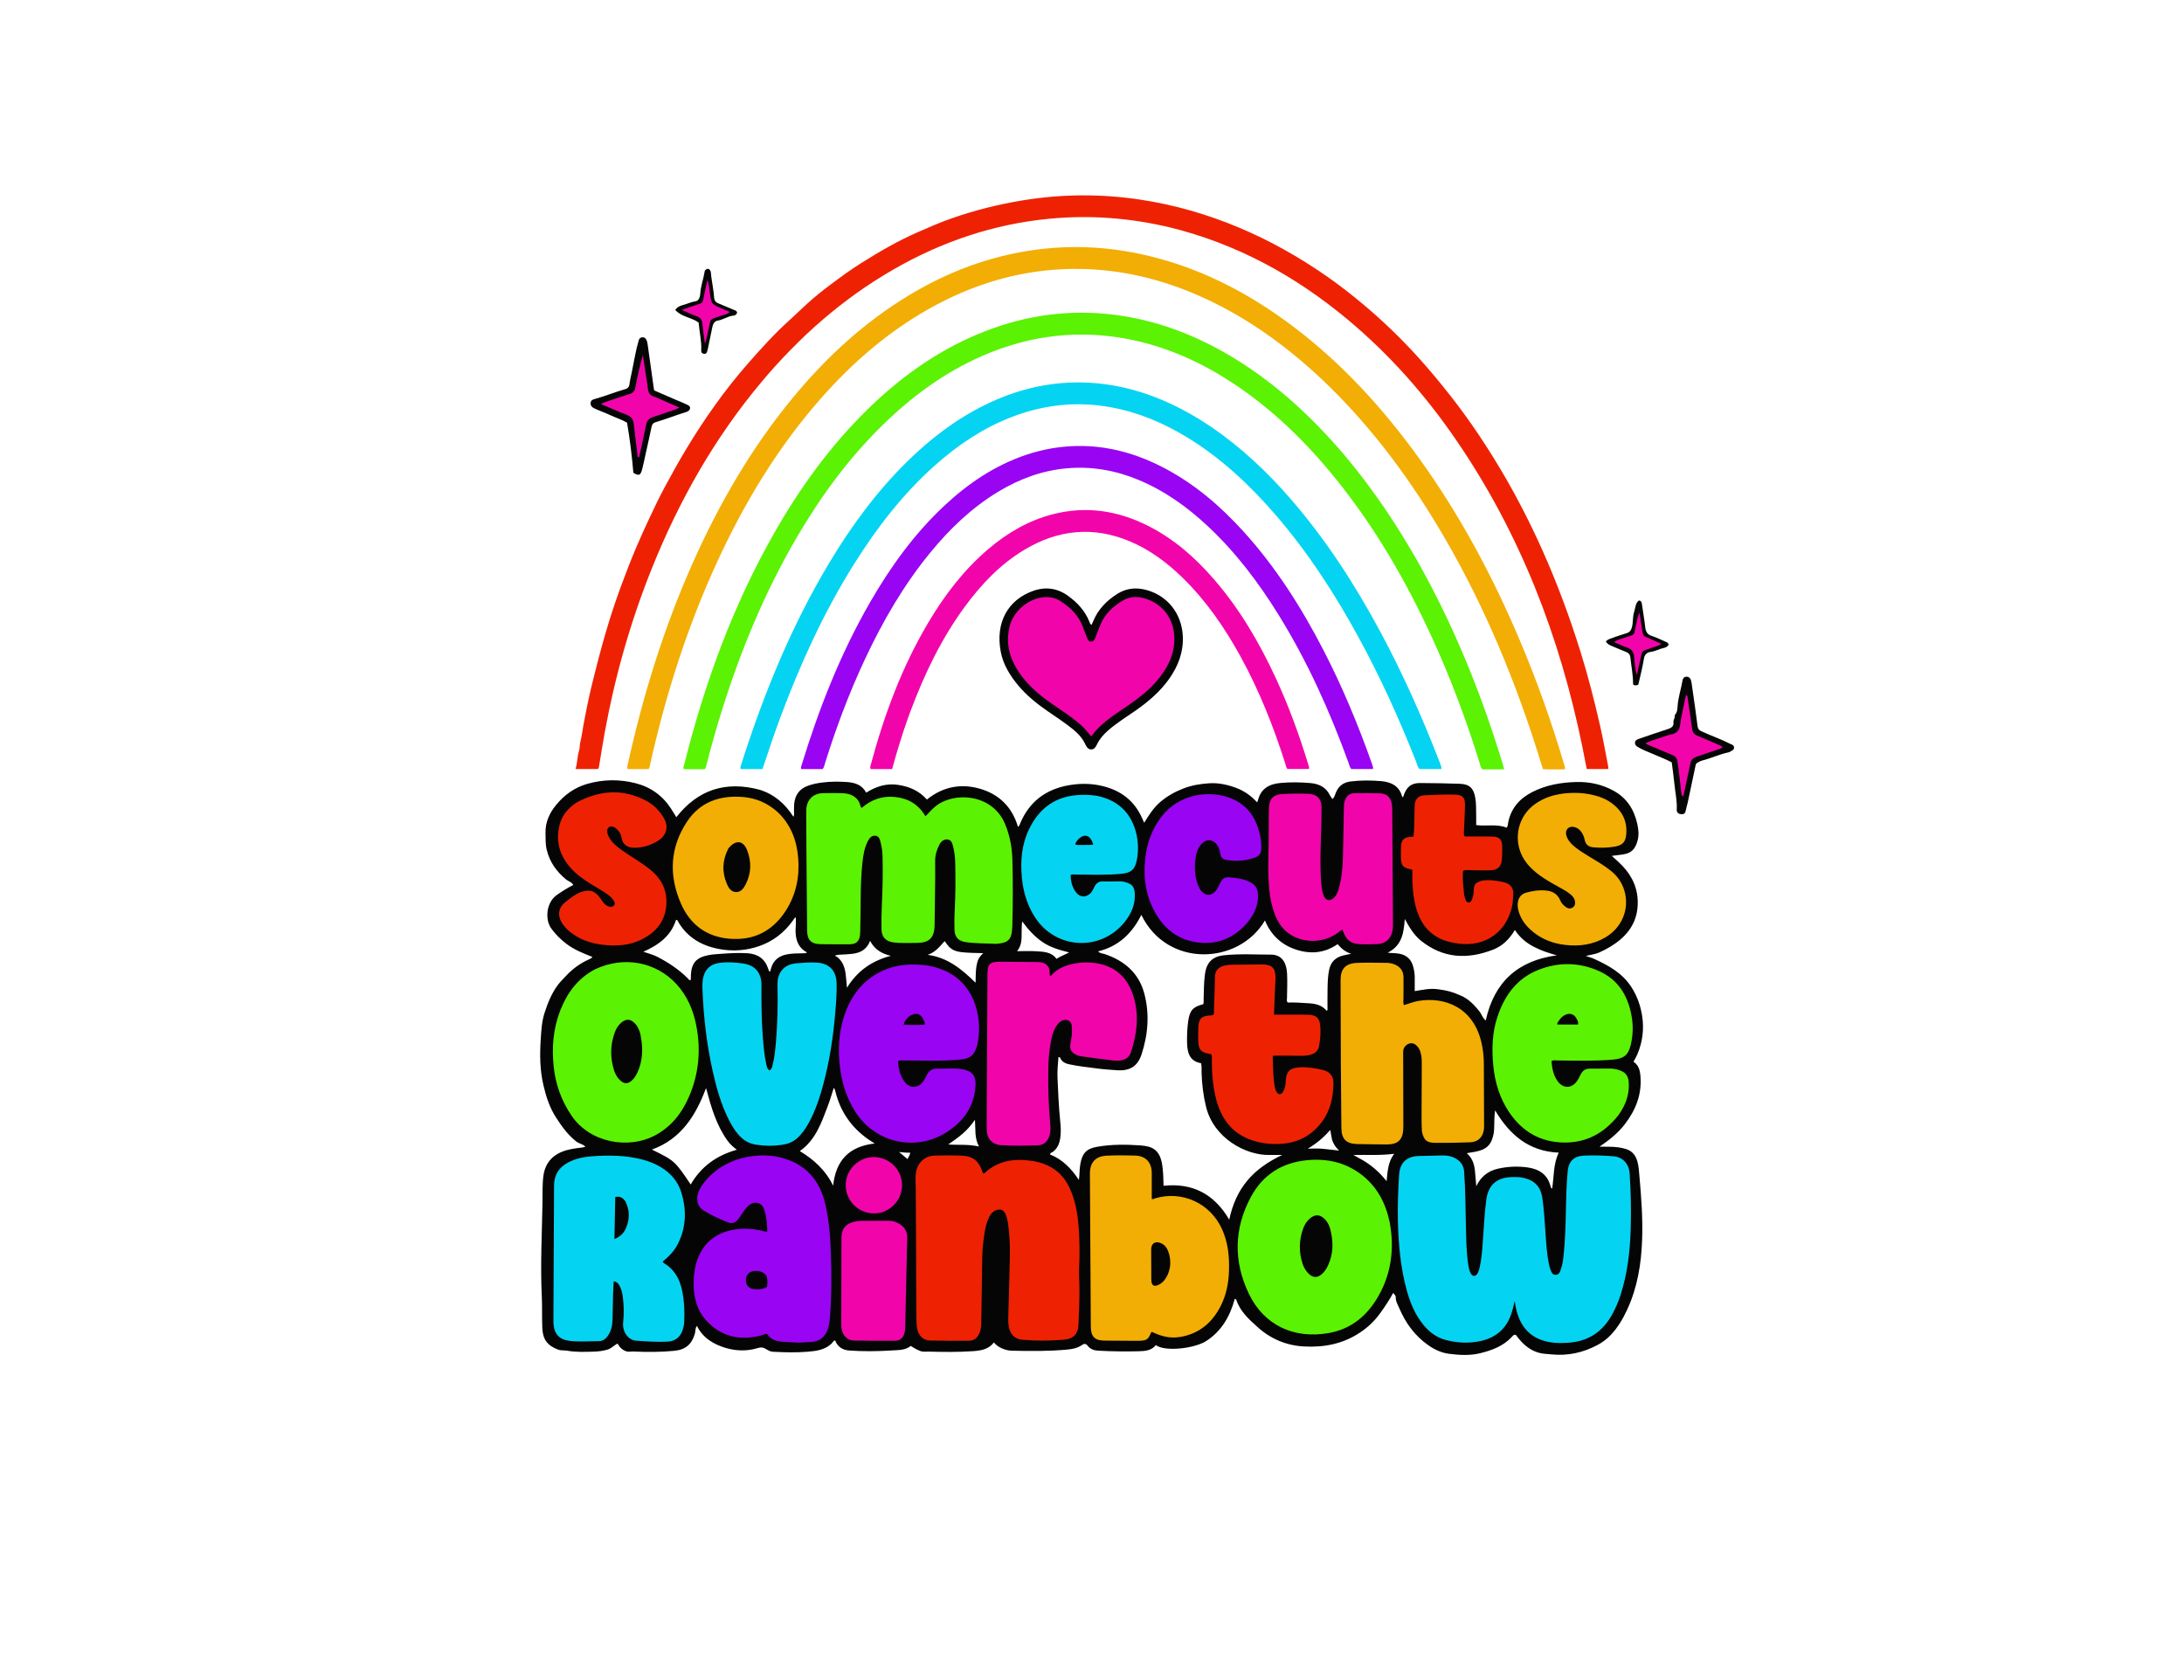
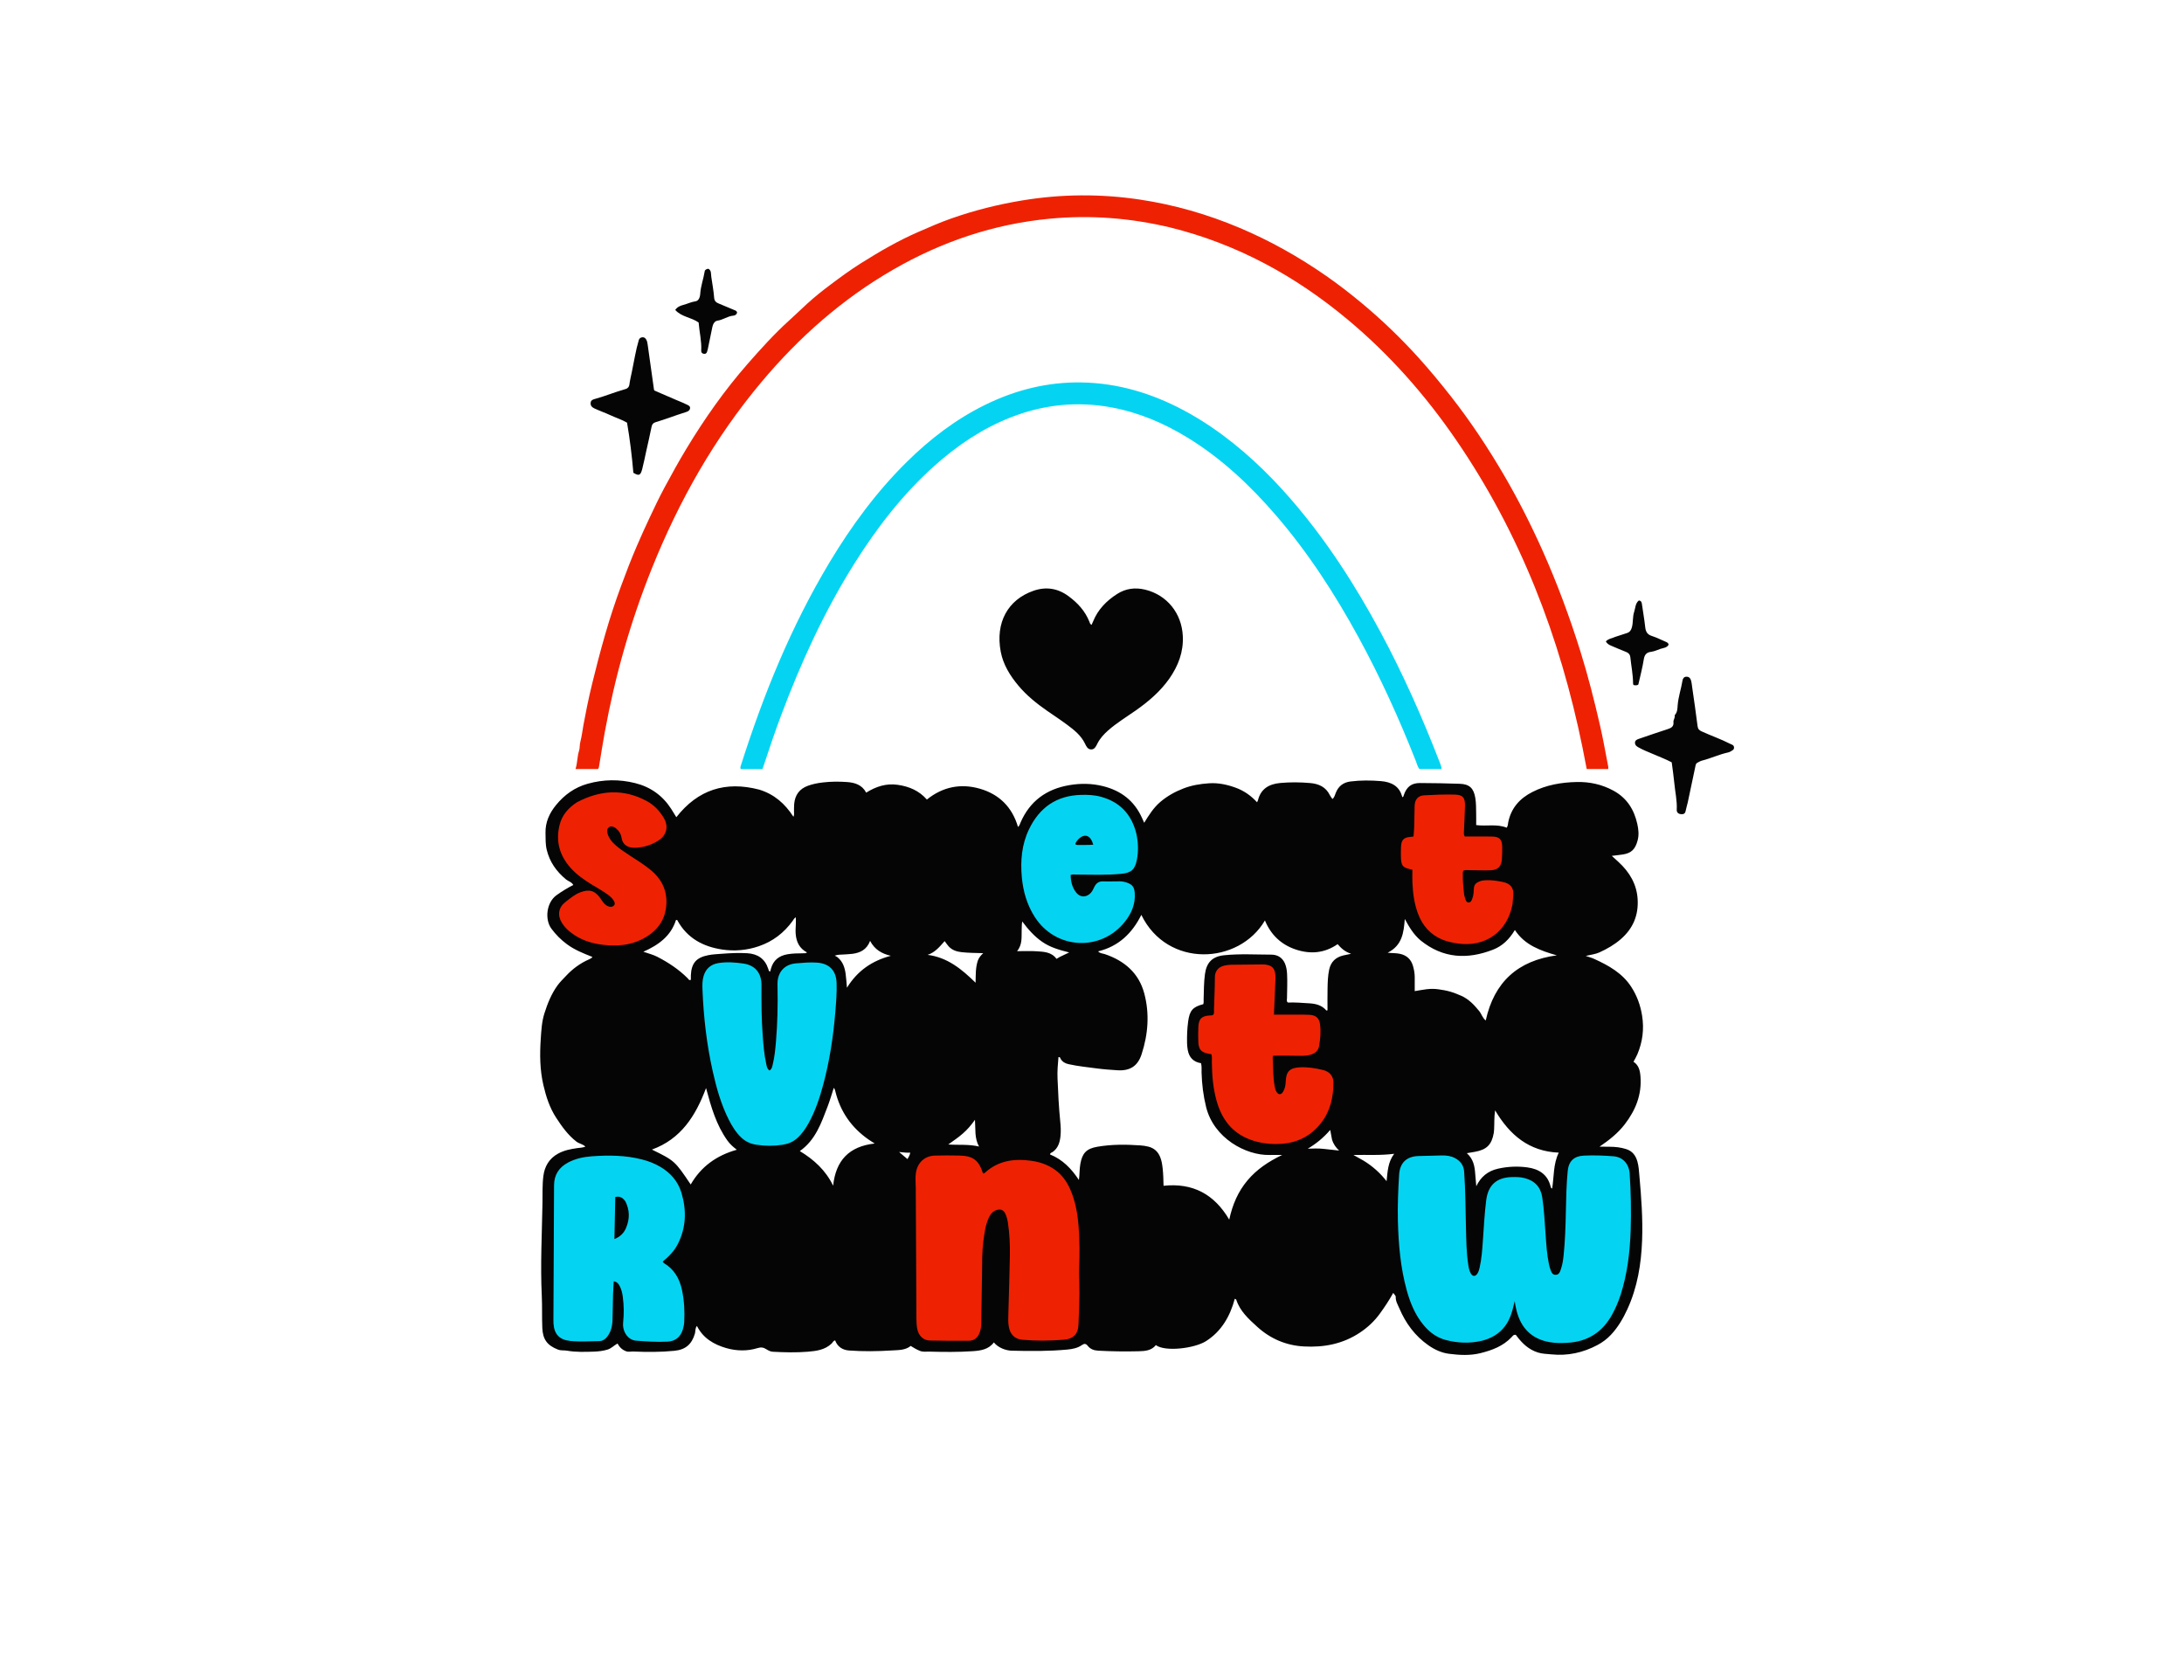
<svg xmlns="http://www.w3.org/2000/svg" xml:space="preserve" style="enable-background:new 0 0 936 720;" viewBox="0 0 936 720" height="720px" width="936px" y="0px" x="0px" id="Layer_1" version="1.1">
  <style type="text/css">
	.st0{fill:#050505;}
	.st1{fill:#EE2203;}
	.st2{fill:#F2AE04;}
	.st3{fill:#5BF204;}
	.st4{fill:#04D4F2;}
	.st5{fill:#9904F2;}
	.st6{fill:#F204AB;}
</style>
  <g>
    <path d="M703.76,435.27c-0.71-4.47-2.2-8.54-4.62-12.3c-3.83-5.94-9.72-9.2-15.91-12.03c-1.08-0.49-2.24-0.8-3.62-1.28   c2.16-0.53,4.12-0.72,5.82-1.49c3.3-1.5,6.42-3.28,9.22-5.71c5.26-4.57,7.6-10.25,7.2-17.08c-0.38-6.43-3.45-11.57-8.09-15.87   c-0.94-0.87-1.89-1.73-2.99-2.73c1.79-0.22,3.29-0.37,4.78-0.6c3.65-0.57,5.28-2.27,6.28-5.98c0.66-2.42,0.39-4.75-0.12-7.07   c-1.38-6.24-4.51-11.2-10.32-14.34c-4.91-2.65-10.1-3.77-15.62-3.66c-6.63,0.14-13.06,1.24-19.02,4.27   c-5.41,2.74-9.14,6.89-10.37,13.02c-0.15,0.74-0.1,1.58-0.67,2.29c-4.19-1.72-8.65-0.52-13.06-1.12c0-1.82,0.03-3.49-0.01-5.16   c-0.04-2.16,0-4.31-0.36-6.46c-0.69-4.17-2.48-5.93-6.66-6.08c-5.67-0.2-11.35-0.3-17.03-0.32c-3.67-0.02-5.71,1.6-6.94,5.11   c-0.11,0.32-0.06,0.76-0.67,0.96c-1.16-4.84-4.77-6.54-9.24-6.9c-4.31-0.35-8.62-0.38-12.93,0.16c-3.07,0.38-5.15,1.95-6.31,4.82   c-0.37,0.91-0.56,1.96-1.45,2.7c-0.43-0.62-0.86-1.11-1.13-1.68c-1.7-3.5-4.76-4.84-8.36-5.16c-4.31-0.38-8.63-0.43-12.94-0.02   c-4.7,0.44-8.25,2.44-9.48,7.37c-0.05,0.22-0.18,0.41-0.4,0.89c-2.64-2.9-5.7-5.01-9.3-6.3c-3.65-1.31-7.38-2.1-11.28-1.84   c-3.76,0.25-7.46,0.85-11,2.23c-3.6,1.4-6.94,3.25-9.89,5.77c-2.86,2.44-4.85,5.57-6.9,8.93c-0.43-0.95-0.69-1.53-0.95-2.11   c-3.28-7.31-8.97-11.66-16.64-13.58c-4.8-1.2-9.65-1.28-14.52-0.44c-9.79,1.67-16.89,6.82-20.89,16.03   c-0.26,0.59-0.38,1.27-1.08,1.89c-2.5-8.56-8.11-14.01-16.29-16.38c-8.21-2.38-15.98-0.86-22.76,4.63   c-3.39-3.85-7.65-5.61-12.47-6.31c-4.94-0.72-9.31,0.7-13.55,3.35c-1.77-3.37-4.86-4.31-8.26-4.55c-3.43-0.24-6.87-0.23-10.3,0.18   c-2.15,0.25-4.25,0.65-6.3,1.38c-3.74,1.33-5.66,4-6,7.87c-0.1,1.11-0.05,2.24-0.07,3.36c-0.01,0.59,0.17,1.21-0.24,2.11   c-3.64-5.65-8.24-9.67-14.65-11.64c-14.49-3.79-26.31,0.02-35.54,11.82c-0.82-1.33-1.51-2.48-2.23-3.61   c-3.69-5.7-8.85-9.37-15.42-11.01c-6.78-1.69-13.53-1.62-20.32,0.27c-5.59,1.56-10,4.75-13.59,9.14   c-2.81,3.43-4.62,7.35-4.51,11.94c0.06,2.41-0.06,4.8,0.52,7.22c1.27,5.26,4.17,9.31,8.27,12.71c0.97,0.81,2.43,1.07,3.11,2.38   c-2.59,1.32-4.89,2.75-7.13,4.34c-4.45,3.17-5.13,10.46-2.26,14.36c1.89,2.56,4.11,4.8,6.71,6.71c3.31,2.44,7.06,3.92,10.88,5.43   c-0.22,0.26-0.3,0.41-0.43,0.49c-0.32,0.2-0.66,0.39-1.01,0.54c-3.78,1.66-7.06,4.07-9.84,7.06c-1.23,1.32-2.55,2.57-3.63,4.05   c-2.67,3.66-4.31,7.79-5.66,12.04c-1.13,3.55-1.32,7.27-1.57,10.98c-0.44,6.64-0.39,13.21,1.13,19.75   c1.15,4.93,2.66,9.67,5.46,13.97c2.47,3.8,5.06,7.44,8.71,10.27c1.16,0.9,2.72,1.01,3.83,2.14c-1.21,0.49-2.34,0.47-3.44,0.63   c-2.88,0.41-5.68,0.94-8.3,2.39c-3.82,2.1-5.74,5.5-6.26,9.52c-0.5,3.86-0.32,7.81-0.39,11.72c-0.23,13.19-0.93,26.38-0.3,39.58   c0.22,4.63,0.03,9.27,0.23,13.91c0.22,4.92,2.16,7.46,6.69,9.22c1.37,0.53,2.61,0.25,3.9,0.48c3.8,0.67,7.65,0.53,11.49,0.41   c1.99-0.07,3.96-0.3,5.89-0.88c1.62-0.49,2.74-1.79,4.27-2.59c0.86,1.59,1.96,2.66,3.63,3.3c1.08,0.41,2.04,0.08,3.03,0.12   c5.91,0.24,11.83,0.29,17.74-0.31c4.74-0.48,7.43-2.78,8.76-7.38c0.29-1.01,0.03-2.19,0.86-3.28c2.68,5.34,7.34,7.98,12.53,9.49   c4.39,1.27,9.05,1.39,13.51,0c1.49-0.47,2.53-0.25,3.71,0.5c0.84,0.53,1.75,1.02,2.75,1.08c5.03,0.27,10.07,0.4,15.1-0.02   c3.64-0.3,7.26-0.78,10.11-3.48c0.49-0.46,0.72-1.24,1.53-1.36c1.01,2.77,3.25,4.12,5.9,4.32c6.14,0.45,12.3,0.37,18.45-0.02   c2.77-0.18,5.68-0.03,8.04-1.93c1.32,0.83,2.54,1.56,3.95,2.12c1.4,0.55,2.64,0.28,3.91,0.31c6.23,0.17,12.47,0.24,18.71-0.18   c3.43-0.23,6.79-0.72,9.06-3.76c1.86,2.31,5.14,3.47,7.54,3.54c8,0.21,15.99,0.27,23.97-0.48c2.2-0.21,4.39-0.63,6.26-1.95   c0.96-0.68,1.7-0.63,2.44,0.32c1.13,1.46,2.68,2.01,4.49,2.11c5.75,0.31,11.51,0.39,17.27,0.25c2.8-0.07,5.55-0.25,7.46-2.64   c3.94,2.96,16.56,1.43,21.49-1.7c6.59-4.17,10.33-10.66,12.33-18.16c0.35,0.19,0.57,0.24,0.61,0.34c1.6,4.98,5.37,8.38,9.02,11.68   c5.61,5.09,12.29,8,20.01,8.42c8.6,0.47,16.64-1.07,23.91-5.88c3.35-2.21,6.23-4.89,8.6-8.15c2.04-2.8,3.96-5.67,5.75-8.91   c0.46,0.68,1.1,1.19,1.08,1.66c-0.1,1.88,0.9,3.42,1.56,4.98c2.72,6.39,6.71,11.82,12.52,15.86c2.68,1.87,5.66,3.19,8.72,3.58   c4.46,0.57,9.02,0.85,13.55-0.28c4.99-1.25,9.65-3,13.28-6.82c0.48-0.51,0.86-1.21,1.84-1c0.08,0.11,0.22,0.28,0.36,0.46   c2.39,3.22,5.22,5.89,9.17,7.11c1.87,0.58,3.82,0.58,5.74,0.78c6.97,0.71,13.51-0.71,19.67-3.98c2.19-1.16,4.19-2.65,5.86-4.45   c2.99-3.2,5.19-6.96,7.01-10.93c4.3-9.38,5.93-19.33,6.31-29.55c0.34-9.21-0.34-18.38-1.16-27.55c-0.18-2.05-0.28-4.13-0.85-6.15   c-0.74-2.6-2.11-4.5-4.85-5.37c-2.32-0.74-4.65-0.98-7.04-0.99c-1.45-0.01-2.89-0.04-4.34-0.05c4.13-2.8,7.84-5.73,10.8-9.57   c4.65-6.05,7.35-12.69,6.74-20.49c-0.2-2.57-0.74-4.85-2.99-6.32c0.61-1.17,1.23-2.18,1.68-3.26   C703.97,446.46,704.67,441.02,703.76,435.27z M296.02,507.62c-6.77-10.08-6.94-10.23-16.63-14.96c12.44-4.52,18.73-14.4,23.2-26.37   c2.19,8.14,4.36,15.8,9.19,22.54c1.09,1.5,2.33,2.61,3.99,3.9C307.05,495.18,300.44,499.96,296.02,507.62z M337.52,408.95   c-3.66,0.62-6.12,2.56-7.12,6.21c-0.06,0.23-0.11,0.47-0.18,0.7c-0.06,0.19-0.14,0.38-0.22,0.57c-0.57-0.26-0.61-0.77-0.75-1.22   c-1.41-4.33-4.51-6.42-8.95-6.7c-3.6-0.22-7.19-0.05-10.78,0.22c-1.99,0.15-3.98,0.23-5.96,0.61c-5.14,1-7.25,3.39-7.48,8.67   c-0.03,0.64,0,1.28,0,1.89c-0.81,0.39-1.03-0.33-1.37-0.67c-3.83-3.82-8.27-6.76-13.06-9.22c-1.78-0.91-3.72-1.37-5.93-2.14   c6.59-2.9,11.83-6.8,13.95-13.51c0.56-0.32,0.62,0,0.71,0.18c4.17,7.57,11.02,11.17,19.18,12.39c5.23,0.78,10.51,0.34,15.62-1.41   c6.04-2.06,10.81-5.73,14.53-10.87c0.36-0.5,0.6-1.12,1.37-1.53c0,1.07,0.04,2.06-0.01,3.04c-0.07,1.36-0.16,2.71-0.06,4.07   c0.27,3.45,1.62,6.24,4.86,7.94c-0.65,0.54-1.23,0.28-1.95,0.37C341.65,408.54,339.58,408.61,337.52,408.95z M357.06,508.13   c-3.24-6.65-8.21-11.15-14.28-14.83c6.79-4.78,9.22-12.11,11.96-19.23c0.97-2.53,1.7-5.15,2.59-7.86c0.4,0.42,0.54,0.9,0.65,1.39   c2.11,8.68,6.82,15.58,14.31,20.79c0.8,0.54,1.47,0.96,2.57,1.67C363.92,491.27,358.21,497.28,357.06,508.13z M362.98,423.3   c-0.22-2.36-0.31-4.16-0.56-5.94c-0.38-2.74-1.19-5.31-3.62-7.24c-0.35-0.21-0.56-0.32-1.04-0.57c1.42-0.52,2.46-0.4,3.48-0.48   c1.35-0.11,2.72-0.12,4.06-0.3c3.33-0.44,6.14-1.72,7.6-5.55c2,3.8,5.12,5.53,8.89,6.39C373.87,411.7,367.55,415.9,362.98,423.3z    M388.92,496.73c-1.17-0.98-2.3-1.93-3.6-3.03c1.14,0.1,1.99,0.18,3.02,0.27c0.66,0.01,1.14,0.01,1.78,0.01   C389.9,495.17,389.28,496.02,388.92,496.73z M406.4,490.47c2.11-1.55,4.28-2.93,6.33-4.77c1.92-1.67,3.44-3.46,5.11-5.81   c0.3,4.11-0.26,7.82,1.74,11.46C415.06,490.28,410.75,490.79,406.4,490.47z M419.09,411.62c-1.04,3.08-0.9,6.12-0.98,9.53   c-6-5.88-12.12-10.88-20.57-11.94c3.19-1.03,5.16-3.48,7.31-5.9c0.62,0.82,1.12,1.61,1.74,2.29c1.49,1.61,3.44,2.23,5.57,2.46   c2.91,0.31,5.84,0.34,9.21,0.42C420.25,409.55,419.56,410.41,419.09,411.62z M435.88,407.63c2.4-2.93,1.86-6.09,1.98-9.12   c0.05-1.17,0.01-2.34,0.24-3.61c2.51,3.36,5.2,6.42,8.61,8.76c3.41,2.35,7.31,3.46,11.51,4.51c-1.4,0.66-2.59,1.23-3.94,1.88   c-0.56,0.32-0.97,0.56-1.5,0.87c-2.14-2.97-5.43-3.05-8.59-3.25C441.56,407.5,438.92,407.63,435.88,407.63z M567.23,492.35   c-2.23-0.25-4.45-0.14-6.76-0.08c3.55-2.08,6.7-4.64,9.62-8.03c0.28,1.52,0.49,2.71,0.76,4.07c0.59,1.98,1.64,3.45,3.06,4.77   C571.61,492.83,569.42,492.6,567.23,492.35z M575.72,409.45c-3.25,0.77-5.34,2.71-6.07,6.05c-0.58,2.68-0.64,5.4-0.7,8.11   c-0.07,3.11-0.02,6.23-0.02,9.34c-0.17,0.05-0.42,0.17-0.46,0.12c-1.91-2.25-4.43-2.91-7.27-3.09c-3.11-0.2-6.22-0.45-9.28-0.34   c-0.64-0.59-0.36-1.26-0.35-1.87c0.04-3.44,0.21-6.88,0.04-10.32c-0.08-1.53-0.28-3.02-0.94-4.61c-1.21-2.66-3.34-3.72-5.87-3.73   c-6.71-0.01-13.44-0.43-20.14,0.26c-5.05,0.52-7.56,3.05-8.25,8.07c-0.49,3.58-0.45,7.18-0.57,10.78   c-0.02,0.71,0.11,1.44-0.16,2.13c-4.5,1.15-5.83,2.71-6.47,7.39c-0.43,3.1-0.53,6.21-0.47,9.34c0.02,0.95,0.13,1.92,0.29,2.86   c0.56,3.18,2.38,5.16,5.7,5.7c0.36,1.37,0.19,2.73,0.23,4.06c0.14,4.97,0.75,9.86,1.94,14.7c3.3,13.35,17.01,20.83,27.28,20.57   c1.6-0.04,3.19-0.01,5.33-0.01c-5.91,2.84-10.94,6.2-14.91,10.95c-3.97,4.75-6.38,10.26-7.78,16.77   c-6.43-10.94-15.64-15.84-28.15-14.51c-0.07-2.51-0.1-4.97-0.38-7.42c-0.19-1.68-0.43-3.34-1.07-4.9c-0.93-2.28-2.55-3.8-4.99-4.44   c-1.17-0.31-2.36-0.47-3.55-0.55c-6.16-0.43-12.31-0.47-18.42,0.59c-4.64,0.81-6.42,2.72-7.25,7.34c-0.4,2.25-0.29,4.54-0.62,6.89   c-3.18-4.81-6.98-8.78-12.37-10.93c0.06-0.75,0.73-0.78,1.14-1.07c2.37-1.69,3.08-4.19,3.35-6.88c0.21-2.08,0.09-4.16-0.12-6.23   c-0.62-6.13-0.91-12.28-1.16-18.43c-0.13-3.04,0.13-6.07,0.4-9.09c0.76-0.19,0.75,0.46,0.98,0.81c0.77,1.23,1.91,1.87,3.3,2.18   c4.06,0.92,8.21,1.3,12.32,1.86c2.85,0.38,5.73,0.57,8.6,0.76c5.39,0.36,8.77-1.72,10.44-6.88c2.78-8.53,3.46-17.3,1.15-26   c-2.32-8.75-8.47-14.03-16.89-16.88c-0.95-0.32-2.08-0.26-2.9-1.19c8.76-2.14,14.58-7.72,18.52-15.64   c11.1,22.87,41.82,21.42,52.97,2.39c2.54,6.2,7.01,10.37,13.16,12.44c6.2,2.08,12.3,1.67,18-2.28c1.45,1.68,3.03,3.23,5.78,4.13   C577.59,409.06,576.65,409.23,575.72,409.45z M594.25,506.2c-2.74-3.51-5.94-6.39-9.82-8.77c-1.43-0.81-2.71-1.52-4.38-2.46   c6-0.13,11.52,0.26,17.46-0.51C594.75,498.13,594.7,502.13,594.25,506.2z M626.35,426.79c-1.6-0.71-3.25-1.37-4.93-1.85   c-1.61-0.46-3.27-0.73-4.93-0.97c-1.67-0.24-3.36-0.24-5.03-0.04c-1.66,0.2-3.3,0.52-5.15,0.82c0-2.04,0-4.02,0-6   c0-1.61-0.29-3.18-0.73-4.73c-0.82-2.87-2.66-4.62-5.62-5.26c-1.57-0.34-3.16-0.25-5.25-0.47c6.27-3.14,6.9-8.67,7.34-14.47   c1.82,3.35,3.71,6.61,6.77,9.2c9.64,7.78,20.08,8.23,31.06,3.96c4.01-1.56,6.97-4.44,9.35-8.43c2.13,3.23,4.82,5.47,8.06,7.17   c3.12,1.64,6.41,2.71,9.91,3.69c-16.65,2.24-26.83,11.39-30.46,27.93c-1.41-1.11-1.79-2.82-2.81-4.06c-1.07-1.3-2.16-2.57-3.41-3.7   C629.25,428.47,627.89,427.47,626.35,426.79z M665.21,509.37c-0.56-0.22-0.61-0.67-0.7-1.02c-1.3-5.17-5.13-7.41-9.92-8.06   c-4.2-0.57-8.47-0.39-12.64,0.57c-4.25,0.97-7.3,3.41-9.25,7.5c-0.15-1.76-0.34-3.51-0.46-5.27c-0.22-3.25-0.76-6.36-3.59-8.89   c1.34-0.23,2.39-0.39,3.43-0.58c5.08-0.91,7.2-3.02,8.11-8.05c0.07-0.39,0.08-0.8,0.14-1.41c0.16-2.75-0.02-5.3,0.43-8.32   c6.28,10.6,14.56,17.6,27.28,18.13C665.64,498.91,666.03,504.23,665.21,509.37z M428.89,279.31c-2.38-12.54,3.09-22.31,14-26.12   c5.33-1.86,10.4-1.12,15,2.27c3.94,2.89,7.16,6.37,8.99,10.98c0.17,0.43,0.22,0.95,0.92,1.37c0.23-0.5,0.48-1.01,0.69-1.53   c2.06-5.1,5.73-8.81,10.26-11.72c3.69-2.37,7.77-2.89,11.99-1.87c9.44,2.28,15.71,10.16,16.18,19.88c0.33,6.8-1.91,12.7-5.8,18.3   c-3.95,5.56-8.93,9.78-14.33,13.58c-3.99,2.8-8.17,5.33-11.85,8.56c-1.88,1.66-3.53,3.45-4.66,5.72c-0.56,1.12-1.15,2.48-2.66,2.45   c-1.48-0.03-2.07-1.35-2.62-2.49c-1.69-3.53-4.66-5.85-7.67-8.1c-2.82-2.1-5.77-4.02-8.66-6.03c-4.47-3.12-8.7-6.52-12.22-10.73   C432.87,289.54,429.94,284.85,428.89,279.31z M253.13,172.61c0.13-1.22,1.16-1.45,1.95-1.67c4.41-1.21,8.63-3,13.03-4.22   c1.03-0.29,1.51-1.06,1.61-1.79c0.25-1.89,0.69-3.73,1.08-5.59c0.96-4.53,1.64-9.12,2.96-13.57c0.23-0.76,0.76-1.16,1.55-1.23   c0.72-0.06,1.21,0.28,1.58,0.87c0.44,0.69,0.57,1.44,0.68,2.24c0.87,6.41,1.79,12.82,2.7,19.23c0.02,0.15,0.09,0.3,0.15,0.47   c3.08,1.34,6.18,2.69,9.45,4.08c1.62,0.67,3.09,1.26,4.5,1.96c0.67,0.33,1.58,0.68,1.35,1.71c-0.21,0.93-0.94,1.26-1.84,1.53   c-2.38,0.71-4.71,1.59-7.06,2.39c-1.92,0.65-3.83,1.32-5.77,1.89c-1.02,0.3-1.57,0.81-1.79,1.92c-0.71,3.55-1.54,7.07-2.32,10.6   c-0.56,2.54-1.06,5.1-1.71,7.61c-0.72,2.77-1.43,3-3.79,1.57c-0.62-7.18-1.46-14.25-2.71-21.47c-2.1-1.27-4.64-2.05-7.04-3.16   c-2.28-1.06-4.67-1.89-6.96-2.95C253.81,174.59,252.99,173.9,253.13,172.61z M742.71,321.39c-0.63,0.45-1.34,0.91-2.08,1.07   c-3.83,0.83-7.38,2.53-11.17,3.49c-0.68,0.17-1.31,0.56-1.94,0.88c-0.43,0.22-0.71,0.56-0.82,1.09   c-1.11,5.33-2.24,10.65-3.38,15.97c-0.26,1.23-0.68,2.43-0.91,3.66c-0.23,1.28-1.08,1.47-2.11,1.35c-1.09-0.13-1.76-0.82-1.7-1.89   c0.21-3.86-0.69-7.61-1.04-11.42c-0.27-2.94-0.72-5.86-1.11-8.89c-2.61-1.38-5.36-2.41-8.06-3.58c-2.12-0.91-4.27-1.73-6.28-2.88   c-0.83-0.47-1.41-0.99-1.41-1.89c-0.01-1.02,0.77-1.41,1.65-1.71c4.12-1.38,8.2-2.85,12.34-4.16c1.61-0.51,2.71-1.14,2.5-3.07   c-0.1-0.91,0.77-1.72,0.53-2.9c1.2-1.29,1.17-2.85,1.27-4.19c0.28-3.66,1.51-7.12,2.09-10.71c0.13-0.83,0.62-1.61,1.72-1.61   c1.06,0,1.64,0.65,1.9,1.52c0.29,0.98,0.39,2.03,0.53,3.05c0.79,5.53,1.62,11.06,2.3,16.61c0.15,1.24,0.71,1.79,1.73,2.25   c4.02,1.85,8.21,3.28,12.16,5.3c0.42,0.21,0.9,0.34,1.27,0.62C743.29,319.78,743.33,320.96,742.71,321.39z M688.22,274.88   c1.12-1.2,2.67-1.32,4.16-1.99c1.74-0.59,3.31-1.08,4.88-1.59c1.25-0.4,1.82-1.26,2.15-2.55c0.56-2.15,0.24-4.41,0.94-6.51   c0.56-1.68,0.46-3.65,2.01-4.9c0.96,0.11,1.2,0.68,1.31,1.47c0.46,3.31,1.06,6.61,1.42,9.93c0.21,1.93,0.85,3.18,2.85,3.81   c2.09,0.66,4.06,1.7,6.09,2.55c0.55,0.23,0.99,0.5,1.09,1.19c-0.7,1.34-2.32,1.4-3.44,1.77c-1.35,0.46-2.7,1.12-4.19,1.3   c-1.68,0.2-2.67,1.12-2.98,3.06c-0.59,3.73-1.57,7.39-2.36,10.92c-0.76,0.6-1.4,0.29-2.07,0.25c-0.06-0.2-0.19-0.42-0.19-0.63   c-0.01-3.85-0.8-7.61-1.19-11.42c-0.11-1.04-0.75-1.75-1.83-2.16c-2.18-0.82-4.29-1.8-6.45-2.69   C689.55,276.33,688.76,275.86,688.22,274.88z M289.39,132.82c0.92-1.35,2.29-1.84,3.47-2.15c1.76-0.47,3.41-1.29,5.24-1.55   c1.15-0.16,1.9-1.43,2-3.22c0.2-3.29,1.4-6.38,1.91-9.61c0.12-0.76,0.86-1.02,1.59-1.11c1.32,0.75,1.05,2.06,1.23,3.41   c0.44,3.12,1.01,6.03,1.23,8.96c0.11,1.5,0.83,2.07,2.02,2.55c2.34,0.94,4.65,1.95,6.98,2.92c0.39,0.16,0.7,0.36,0.84,0.95   c-0.16,0.75-0.82,1.24-1.59,1.3c-2.46,0.19-4.43,1.82-6.86,2.16c-1.18,0.17-1.89,1.43-2.15,2.69c-0.66,3.17-1.3,6.34-1.96,9.51   c-0.08,0.38-0.21,0.76-0.32,1.13c-0.22,0.73-0.73,0.99-1.46,0.85c-0.74-0.14-1.08-0.63-1.04-1.35c0.23-4.1-0.81-8.07-1.11-12.05   C296.26,135.96,292.06,135.86,289.39,132.82z" class="st0" />
    <path d="M689.22,329.57c-3.01,0-6,0-9.2,0c-0.59-3.02-1.16-6.07-1.78-9.1c-9.64-47.44-26.71-91.84-54.2-131.94   c-13.19-19.23-28.49-36.58-46.43-51.55c-22.42-18.71-47.44-32.43-76.13-39.51c-17.14-4.09-34.3-5.39-51.65-3.74   c-23.93,2.28-46.18,9.81-66.97,21.78c-21.81,12.56-40.36,28.95-56.49,48.17c-20.13,23.99-35.35,50.89-46.99,79.87   c-9.15,22.77-15.81,46.26-20.22,70.39c-0.88,4.79-1.61,9.62-2.41,14.42c-0.07,0.39-0.08,0.8-0.52,1.21c-3.04,0-6.2,0-9.58,0   c0.86-2.67,0.7-5.32,1.52-7.85c0.37-1.14,0.2-2.41,0.52-3.66c0.63-2.43,0.93-4.95,1.37-7.43c0.46-2.57,0.97-5.13,1.49-7.69   c1.37-6.79,3.09-13.49,4.82-20.19c0.99-3.83,2.07-7.65,3.16-11.44c1.97-6.81,4.19-13.53,6.65-20.19   c2.13-5.78,4.33-11.53,6.77-17.17c1.69-3.9,3.42-7.8,5.25-11.65c2.11-4.46,4.19-8.92,6.53-13.26c3.05-5.67,6.16-11.3,9.49-16.82   c7.76-12.83,16.36-25.06,26.23-36.32c5.65-6.45,11.42-12.84,17.82-18.63c2.57-2.32,5.08-4.75,7.64-7.1   c3.22-2.96,6.68-5.69,10.18-8.31c4.19-3.14,8.43-6.25,12.85-9.03c7.89-4.96,15.93-9.65,24.51-13.38c4.69-2.04,9.36-4.11,14.18-5.8   c9.93-3.5,20.1-6.05,30.51-7.76c16.8-2.77,33.6-2.88,50.4-0.36c14.74,2.21,28.97,6.31,42.73,12.12   c13.11,5.54,25.43,12.48,37.1,20.59c5.4,3.75,10.59,7.79,15.64,12.01c8.46,7.07,16.37,14.7,23.77,22.86   c4.87,5.37,9.47,10.95,13.95,16.65c8.39,10.68,15.87,21.97,22.72,33.67c6.2,10.6,11.74,21.55,16.75,32.77   c6.25,14.01,11.55,28.37,16.13,43c3.28,10.48,5.96,21.12,8.42,31.81c1.35,5.86,2.36,11.8,3.52,17.71   C689.31,328.94,689.25,329.18,689.22,329.57z M462.47,543.81c0.28-6.08,0.25-12.15-0.22-18.22c-0.43-5.44-1.32-10.79-3.62-15.99   c-1.56-3.43-3.59-6.24-6.56-8.34c-3.01-2.13-6.4-3.27-10-3.79c-7.34-1.05-14.21-0.14-19.95,5.11c-0.24,0.22-0.5,0.4-0.85,0.24   c-1.83-5.69-4.29-7.52-10.34-7.61c-3.44-0.05-6.88-0.09-10.32,0.02c-4.39,0.15-7.42,3.07-8.08,7.4c-0.33,2.16-0.07,4.31-0.06,6.46   c0.09,18.72,0.2,37.43,0.28,56.15c0.01,1.53,0.08,3.05,0.42,4.53c0.63,2.79,2.59,4.64,5.33,4.71c5.6,0.13,11.2,0.12,16.8,0.09   c2.01-0.01,3.46-1.09,4.32-2.92c0.66-1.4,0.89-2.89,0.91-4.43c0.11-7.28,0.24-14.55,0.34-21.83c0.06-4.48-0.02-8.96,0.57-13.41   c0.45-3.41,0.84-6.82,2.28-10c0.68-1.5,1.6-2.78,3.23-3.36c1.85-0.65,3.12-0.17,3.95,1.61c0.57,1.24,0.89,2.56,1.09,3.91   c0.68,4.6,0.89,9.24,0.82,13.87c-0.13,8.24-0.44,16.47-0.65,24.7c-0.05,2.07-0.19,4.15,0.25,6.22c0.65,3.07,2.62,4.94,5.72,5.22   c5.91,0.52,11.82,0.46,17.73-0.01c4.19-0.33,6.22-2.43,6.35-6.61c0.19-5.75,0.54-11.51,0.37-17.27   C462.54,548.13,462.37,545.96,462.47,543.81z M567.04,458.56c-3.34-0.81-6.74-1.36-10.21-1.14c-4.11,0.26-5.63,1.84-5.79,5.95   c-0.06,1.62-0.33,3.2-1.2,4.59c-0.84,1.34-1.98,1.29-2.79-0.08c-0.45-0.76-0.65-1.62-0.8-2.5c-0.68-3.96-0.58-7.97-0.8-11.95   c-0.02-0.4,0.01-0.8,0.24-1.01c3.76,0,7.43-0.07,11.09,0.04c1.54,0.05,3.04,0,4.52-0.35c2-0.47,3.61-1.61,4-3.7   c0.56-3.07,0.84-6.2,0.45-9.31c-0.35-2.84-1.79-4.06-4.64-4.2c-1.84-0.09-3.68-0.06-5.76-0.08c-3.25,0-6.26,0-9.38,0   c0.19-4.33,0.35-8.4,0.54-12.46c0.09-1.99,0.36-3.98-0.17-5.96c-0.39-1.46-1.26-2.34-2.7-2.75c-0.78-0.22-1.56-0.35-2.36-0.34   c-4.56,0.04-9.12,0.06-13.68,0.14c-0.95,0.02-1.92,0.14-2.85,0.35c-2.76,0.62-4.07,2.6-4.08,4.89c-0.02,4.64-0.23,9.27-0.39,13.91   c-0.03,0.77,0.17,1.59-0.23,2.23c-0.51,0.4-1,0.33-1.48,0.35c-3.58,0.19-4.84,1.41-4.99,4.99c-0.09,2.08-0.1,4.16-0.02,6.24   c0.13,3.39,1.21,4.57,4.48,5.18c0.38,0.07,0.77,0.13,1.14,0.19c0.36,1.17,0.18,2.3,0.19,3.41c0.06,5.61,0.52,11.19,2.04,16.61   c2.15,7.64,6.43,13.52,14.08,16.47c4.48,1.73,9.16,2.24,13.91,1.9c7-0.5,12.69-3.57,16.96-9.16c3.81-4.99,5.07-10.79,5.12-16.91   C571.51,461.26,569.91,459.26,567.04,458.56z M260.96,354.52c0.75-0.6,1.98-0.39,3.07,0.5c1.22,1,2.09,2.33,2.31,3.83   c0.45,3.17,2.61,4.64,6.3,4.45c3.4-0.18,6.57-1.21,9.48-3.05c3.58-2.27,4.54-6.04,2.37-9.71c-1.83-3.09-4.28-5.64-7.44-7.32   c-9.91-5.28-19.79-4.65-29.72,0.56c-3.78,2.42-6.45,5.52-7.51,9.77c-1.75,6.99,0.01,13.12,4.77,18.43   c2.53,2.83,5.61,4.98,8.81,6.97c2.37,1.48,4.86,2.78,7.11,4.45c1.04,0.77,2.01,1.59,2.62,2.76c0.31,0.58,0.55,1.2,0.08,1.79   c-0.49,0.62-1.19,0.78-1.94,0.63c-0.8-0.16-1.48-0.57-2.08-1.13c-0.77-0.72-1.3-1.62-1.89-2.47c-2.31-3.31-4.71-4.03-8.5-2.61   c-2.45,0.91-4.4,2.59-6.42,4.14c-3.02,2.32-3.6,5.66-1.61,8.91c0.97,1.59,2.23,2.91,3.69,4.06c4.08,3.23,8.81,4.82,13.89,5.41   c5.72,0.66,11.38,0.34,16.64-2.28c6.49-3.24,10.47-8.32,10.62-15.82c0.11-5.74-2.34-10.33-6.73-13.95   c-2.97-2.45-6.27-4.43-9.47-6.53c-2.01-1.32-3.99-2.66-5.79-4.26c-1.45-1.3-2.63-2.79-3.21-4.69   C260.1,356.34,259.99,355.3,260.96,354.52z M644.03,377.97c-2.34-0.46-4.72-0.87-7.14-0.75c-0.88,0.04-1.75,0.11-2.59,0.44   c-2.02,0.78-2.63,1.56-2.68,3.73c-0.03,1.46-0.24,2.87-0.82,4.2c-0.26,0.6-0.63,1.18-1.36,1.19c-0.74,0.01-1.14-0.57-1.34-1.2   c-0.29-0.91-0.61-1.84-0.69-2.78c-0.22-2.63-0.58-5.25-0.48-7.9c0.02-0.62-0.18-1.29,0.33-1.85c1-0.32,2.04-0.12,3.07-0.12   c2.88,0,5.76,0.15,8.63,0.02c3.03-0.14,4.5-1.69,4.7-4.68c0.12-1.83,0.2-3.68,0.14-5.51c-0.08-3.07-1.21-4.18-4.25-4.25   c-2.72-0.06-5.44-0.04-8.16-0.04c-1.26,0-2.52,0-3.66,0c-0.55-0.97-0.33-1.78-0.31-2.56c0.13-3.52,0.36-7.03,0.43-10.54   c0.07-3.55-0.89-4.76-4.41-4.84c-4.39-0.11-8.8,0.06-13.18,0.31c-2.55,0.15-3.92,1.86-3.99,4.5c-0.08,2.96-0.09,5.92-0.18,8.88   c-0.04,1.42-0.19,2.83-0.29,4.27c-0.52,0.07-0.82,0.12-1.13,0.14c-3.06,0.21-4.1,1.24-4.24,4.3c-0.06,1.2-0.05,2.4-0.05,3.6   c-0.02,5.19,1.16,5.3,4.93,6.19c0,1.76-0.07,3.59,0.01,5.42c0.2,4.57,0.77,9.08,2.39,13.39c1.94,5.19,5.31,9.06,10.52,11.18   c2.08,0.85,4.27,1.29,6.49,1.62c11.79,1.74,21.32-4.99,23.5-16.84c0.14-1.4,0.21-2.59,0.32-3.79   C648.81,380.63,647.5,378.66,644.03,377.97z" class="st1" />
-     <path d="M615.82,224.93c-13.84-22.9-29.92-44.04-49.42-62.47c-1.39-1.32-2.83-2.6-4.37-4.01   c-14.79-13.2-30.82-24.17-48.9-32.02c-15.87-6.88-32.43-10.84-49.75-11.17c-21.9-0.41-42.43,4.97-61.74,15.18   c-19.49,10.31-35.92,24.41-50.37,40.92c-18.27,20.88-32.39,44.4-43.95,69.51c-12.68,27.56-21.85,56.29-28.5,85.86   c-0.21,0.92-0.27,1.89-0.82,2.86c-2.97,0-5.98,0-8.94,0c-0.44-0.59-0.2-1.14-0.09-1.67c6.5-29.59,15.38-58.41,27.68-86.13   c11.31-25.48,25.13-49.46,42.89-71.04c14.44-17.55,30.94-32.78,50.52-44.51c16.31-9.77,33.78-16.36,52.64-19.05   c15.18-2.17,30.3-1.62,45.32,1.51c24.75,5.16,46.64,16.38,66.63,31.56c20.69,15.71,38,34.68,53.18,55.67   c17.66,24.41,31.8,50.79,43.52,78.5c7.3,17.24,13.58,34.85,18.88,52.8c0.22,0.75,0.61,1.48,0.4,2.5c-2.45,0-4.92,0.01-7.38,0   c-0.63,0-1.25-0.06-1.98-0.1c-1.08-3.42-2.11-6.77-3.18-10.1C647.44,286.45,633.81,254.71,615.82,224.93z M635.93,455.93   c-0.01-2.97-0.31-5.91-0.95-8.81c-3.35-15.28-15.69-20.16-27.34-18.13c-2.04,0.36-3.93,1.2-5.96,1.75c-0.41-0.98-0.2-1.86-0.2-2.71   c-0.01-3.12,0.09-6.24,0.02-9.35c-0.07-2.79-1.58-4.58-4.2-5.51c-1-0.36-2.03-0.52-3.06-0.53c-4.24-0.04-8.48-0.16-12.71,0.02   c-4.92,0.2-7.01,2.55-7,7.47c0.03,11.92,0.06,23.84,0.12,35.75c0.05,9.2,0.12,18.4,0.23,27.59c0.06,4.66,2.07,6.7,6.74,6.82   c4.32,0.11,8.64,0.13,12.96,0.16c0.63,0.01,1.28-0.07,1.91-0.17c2.59-0.4,4.13-1.86,4.67-4.46c0.25-1.19,0.27-2.38,0.27-3.58   c-0.02-10-0.05-20-0.07-29.99c0-0.64-0.04-1.28,0.02-1.92c0.13-1.46,1.2-2.69,2.6-3.1c1.41-0.42,2.5,0.15,3.42,1.15   c0.84,0.9,1.27,2.03,1.56,3.2c0.39,1.57,0.37,3.17,0.37,4.77c-0.02,7.68-0.07,15.36-0.09,23.03c0,1.76,0.07,3.51,0.15,5.48   c0.78,3.7,1.98,4.87,5.58,4.91c5.04,0.06,10.08-0.03,15.11-0.23c3.47-0.14,5.57-2.33,5.9-5.78c0.07-0.71,0.05-1.44,0.05-2.16   C635.98,473.05,635.95,464.49,635.93,455.93z M674.71,354.43c1.38,0.34,2.42,1.16,3.19,2.37c0.61,0.96,1.03,2,1.25,3.1   c0.43,2.15,1.76,3.07,3.85,3.24c3.04,0.24,6.07,0.21,9.08-0.32c3.39-0.6,4.63-2.03,4.9-5.46c0.43-5.6-1.82-9.93-6.28-13.2   c-2.83-2.07-6.08-3.14-9.69-3.83c-3.05-0.56-5.93-0.63-8.81-0.45c-5.36,0.33-10.39,1.74-14.76,5.02   c-6.62,4.96-8.83,13.99-5.29,21.5c1.65,3.5,4.28,6.13,7.31,8.42c2.75,2.08,5.76,3.73,8.77,5.4c1.61,0.89,3.24,1.75,4.67,2.92   c1,0.81,1.88,1.74,2.08,3.11c0.15,1,0.06,1.94-0.84,2.58c-0.96,0.68-1.95,0.63-2.91-0.01c-1.15-0.77-2.05-1.74-2.6-3.05   c-1.07-2.53-3.11-3.81-5.75-4.1c-2.97-0.33-5.91,0.06-8.77,0.87c-2.27,0.64-3.41,2.25-3.65,4.53c-0.09,0.87-0.02,1.75,0.17,2.62   c0.89,4.02,3.23,7.08,6.33,9.63c4.08,3.34,8.85,5.09,14.03,5.65c6.01,0.65,11.8-0.12,17.11-3.28c6.72-4,10.02-11.41,8.37-18.82   c-0.87-3.88-2.86-7.06-5.96-9.58c-3.05-2.48-6.47-4.41-9.81-6.45c-2.18-1.33-4.36-2.67-6.3-4.36c-1.41-1.22-2.58-2.63-3.11-4.46   C670.6,355.6,672.27,353.83,674.71,354.43z M523.66,526.62c2.64,5.74,3.25,11.8,3.05,18.02c-0.17,5.26-1.16,10.33-3.55,15.04   c-3.48,6.85-8.75,11.53-16.45,13.11c-4.41,0.9-8.16,0.32-13-1.98c-0.13,0.08-0.33,0.13-0.38,0.25c-1.18,2.95-1.96,3.49-5.18,3.55   c-1.04,0.02-2.08,0-3.36-0.01c-3.84-0.02-7.43-0.03-11.03-0.07c-0.87-0.01-1.76-0.06-2.62-0.23c-1.82-0.37-2.97-1.52-3.39-3.32   c-0.2-0.85-0.25-1.74-0.26-2.61c-0.14-21.75-0.27-43.5-0.39-65.25c-0.03-4.98,2.36-7.63,7.34-7.86c3.99-0.18,8-0.17,11.99-0.04   c4.61,0.14,7.16,2.9,7.18,7.49c0.01,3.67,0,7.34,0,11.06c0.53,0.35,1.02-0.09,1.5-0.24C506.66,510.15,518.61,515.62,523.66,526.62z    M501.54,541.82c0.05-2.07-0.21-3.88-0.9-5.61c-0.61-1.53-1.54-2.8-3.12-3.46c-2.38-1.01-4.16,0.11-4.16,2.67   c0,4.32,0.02,8.64,0.05,12.96c0.02,2.65,1.25,3.33,3.59,1.99c1.13-0.65,2-1.59,2.68-2.69   C500.75,545.94,501.39,544.06,501.54,541.82z M342.1,367.94c0.61,8.11-1.02,15.77-5.52,22.62c-5.67,8.64-13.74,12.62-24.08,11.72   c-9.84-0.86-16.74-6.12-20.63-14.96c-5.3-12.06-4.8-24.05,2.55-35.18c5.59-8.47,14.05-11.38,23.92-10.59   c5.59,0.44,10.51,2.53,14.84,6.38C339.03,353.44,341.53,360.31,342.1,367.94z M320.3,364.63c-1.69-4.53-4.91-4.93-8.13-1.04   c-2.61,5.05-2.83,10.07-0.69,15.13c0.75,1.79,1.83,3.58,4.06,3.58c2.08,0,3.19-1.66,4.04-3.32   C321.98,374.32,322.1,369.46,320.3,364.63z" class="st2" />
-     <path d="M635.36,329.72c-0.93-0.81-0.97-1.91-1.27-2.87c-5.84-18.8-12.75-37.19-21.03-55.05   c-10.93-23.59-23.95-45.93-40.29-66.23c-12.92-16.05-27.5-30.32-44.81-41.64c-12.89-8.43-26.7-14.75-41.81-18.06   c-22.46-4.92-44.18-2.52-65.19,6.66c-16.26,7.11-30.29,17.45-42.89,29.82c-14.54,14.28-26.45,30.57-36.7,48.12   c-13.53,23.17-23.74,47.78-31.78,73.33c-2.47,7.85-4.73,15.76-6.74,23.75c-0.17,0.69-0.28,1.41-0.77,2.09c-2.97,0-5.99,0-8.96,0   c-0.49-0.72-0.06-1.31,0.09-1.89c8.65-34.67,20.79-67.99,38.49-99.14c11.04-19.42,24.02-37.4,40.02-53.08   c13.77-13.5,29.17-24.65,47.03-32.19c17.79-7.51,36.29-10.68,55.55-8.81c17.78,1.73,34.29,7.44,49.81,16.17   c17.68,9.94,32.85,22.98,46.44,37.93c6.9,7.58,13.26,15.6,19.31,24.08c15.68,22.08,28.09,45.76,38.42,70.56   c6.03,14.47,11.21,29.24,15.78,44.24c0.18,0.6,0.33,1.22,0.57,2.14C641.42,329.83,638.36,329.67,635.36,329.72z M430.69,353.02   c-5.51-13.02-22.04-13.82-29.81-7.43c-1.49,1.22-2.73,2.67-4.24,4.2c-2.95-4.94-7.22-7.6-12.85-8.22   c-5.56-0.62-10.34,1.05-14.47,4.65c-0.26-0.28-0.43-0.38-0.46-0.51c-0.72-3.51-3.43-5.7-8.03-5.8c-2.72-0.06-5.44-0.07-8.16,0   c-4.22,0.1-6.98,2.89-7.12,7.14c-0.05,1.68,0,3.36,0,5.28c0.02,3.76,0.02,7.28,0.05,10.8c0.1,11.92,0.19,23.83,0.31,35.75   c0.04,3.97,1.8,5.71,5.72,5.75c4.16,0.04,8.32,0.07,12.48,0.04c2.8-0.02,4.11-1.19,4.47-3.95c0.13-1.03,0.09-2.08,0.12-3.11   c0.29-9.27-0.1-18.56,0.9-27.8c0.35-3.26,0.84-6.51,2.41-9.47c0.66-1.24,1.57-2.34,3.15-2.19c1.59,0.15,1.88,1.55,2.22,2.78   c0.58,2.09,0.81,4.23,0.86,6.4c0.17,6.72,0.03,13.43-0.29,20.14c-0.17,3.59-0.22,7.2-0.17,10.79c0.05,3.27,1.84,5.18,5.06,5.61   c3.26,0.43,6.55,0.21,9.83,0.23c5.35,0.02,7.83-1.92,7.87-7.79c0.06-9.12,0.36-18.23,0.24-27.35c-0.03-2.45,0.67-4.74,1.78-6.89   c0.74-1.43,1.89-2.51,3.61-2.3c1.64,0.21,1.97,1.72,2.31,3.03c0.6,2.33,0.86,4.72,0.91,7.12c0.15,6.72,0.13,13.43-0.23,20.15   c-0.15,2.79-0.18,5.6-0.09,8.4c0.1,3.17,1.7,4.82,4.8,5.28c4.13,0.61,8.3,0.51,12.45,0.72c1.03,0.05,2.08-0.12,3.1-0.31   c2.45-0.45,3.76-1.81,4.15-4.3c0.16-1.02,0.26-2.07,0.29-3.1c0.25-9.52,0.29-19.04,0.02-28.55   C433.71,362.98,432.75,357.89,430.69,353.02z M596.2,527.99c1.08,9.97-0.69,19.18-5.58,27.68c-4.77,8.29-11.67,13.98-21.3,15.64   c-14.9,2.58-27.65-3.45-34.07-16.81c-6.67-13.88-6.48-28.04,0.92-41.69c5.12-9.43,13.3-14.59,24.07-15.61   c8.27-0.78,15.9,0.83,22.67,5.77c7.15,5.22,10.96,12.51,12.72,21.02C595.88,525.23,596,526.51,596.2,527.99z M570.2,527.09   c-0.41-1.72-1.15-3.32-2.42-4.6c-2.15-2.16-4.22-2.21-6.52-0.19c-1.36,1.2-2.24,2.71-2.83,4.38c-1.73,4.9-1.8,9.84-0.22,14.79   c0.49,1.53,1.26,2.93,2.37,4.11c2.03,2.16,4.1,2.22,6.22,0.17c1.65-1.6,2.56-3.63,3.31-5.96   C571.51,535.43,571.18,531.25,570.2,527.09z M298.37,439.32c2.11,10.64,1.16,21.02-3.22,30.98c-3.11,7.06-7.75,12.84-14.76,16.46   c-11.1,5.73-27.42,3.07-35.36-8.52c-4.41-6.44-6.94-13.5-7.74-21.16c-0.86-8.2-0.22-16.31,2.83-24.07   c2.95-7.51,7.47-13.74,14.97-17.65c12.25-5.76,26.05-3.21,34.88,6.44C294.51,426.78,297.07,432.79,298.37,439.32z M274.52,443.58   c-0.38-1.9-1.13-3.67-2.51-5.08c-1.84-1.88-3.68-1.96-5.7-0.28c-1.32,1.1-2.2,2.53-2.79,4.12c-1.99,5.35-2.09,10.76-0.4,16.2   c0.47,1.53,1.22,2.95,2.34,4.13c1.88,1.99,3.63,2.05,5.57,0.15c1.41-1.38,2.19-3.12,2.93-5.11   C275.58,452.93,275.46,448.26,274.52,443.58z M664.92,454.73c0.24,3.06,0.79,6.08,2.67,8.67c2.28,3.14,5.93,3.14,8.21-0.01   c0.7-0.96,1.16-2.09,1.73-3.14c0.79-1.45,1.98-2.26,3.67-2.27c2.96-0.02,5.92-0.07,8.87-0.05c1.61,0.01,3.17,0.36,4.66,0.98   c2.05,0.85,3.07,2.37,3.27,4.59c0.4,4.57-0.81,8.7-3.15,12.56c-0.37,0.61-0.8,1.19-1.3,1.93c-5.95,7.53-13.49,11.71-23.01,11.65   c-10.19-0.06-18.11-4.58-23.77-13c-4.01-5.97-6.06-12.68-6.77-19.76c-0.71-7.12-0.54-14.22,1.75-21.11   c3.04-9.14,8.3-16.45,17.5-20.1c8.61-3.42,17.39-3.33,25.9,0.42c8.52,3.75,12.68,10.84,14.17,19.74c0.67,4,0.5,7.97-0.41,11.9   c-1.03,4.41-3.03,5.97-7.49,6.36c-7.98,0.7-15.98,0.45-23.97,0.37C666.67,454.47,665.86,454.21,664.92,454.73z M667.51,439.07   c2.97,0,5.88,0,8.75,0c0.27-0.93-0.12-1.57-0.42-2.2c-1.15-2.43-3.18-3.04-5.53-1.68c-1.07,0.62-1.78,1.58-2.56,2.72   C667.53,438.41,667.19,438.74,667.51,439.07z" class="st3" />
    <path d="M606.82,326.22c-7.16-18.17-15.21-35.92-24.57-53.07c-10.14-18.58-21.59-36.28-35.45-52.35   c-11.08-12.85-23.34-24.37-37.89-33.28c-10.11-6.19-20.86-10.76-32.58-12.93c-14.87-2.76-29.29-1.18-43.31,4.34   c-12.13,4.78-22.75,11.96-32.43,20.6c-13.78,12.31-24.92,26.79-34.68,42.38c-12.82,20.49-22.8,42.35-31.25,64.95   c-2.55,6.81-4.9,13.7-7.16,20.61c-0.22,0.68-0.47,1.35-0.73,2.12c-3.15,0-6.24,0-9.29,0c-0.31-0.54-0.14-0.99,0.01-1.45   c9.66-30.42,21.61-59.84,38.11-87.27c9.35-15.55,20.04-30.08,32.99-42.87c9.96-9.84,20.97-18.28,33.59-24.49   c13.06-6.42,26.83-9.87,41.42-9.61c15.58,0.28,30.08,4.67,43.77,11.97c4.03,2.15,7.92,4.52,11.84,7.17   c12.91,8.82,24.03,19.36,34.13,31.01c15.05,17.38,27.41,36.58,38.28,56.78c9.75,18.12,18.06,36.9,25.49,56.08   c0.26,0.67,0.47,1.36,0.67,2.04c0.04,0.13-0.04,0.3-0.1,0.61c-3.05,0-6.13,0-9.34,0C607.53,328.68,607.28,327.39,606.82,326.22z    M698.43,503c-0.29-4.2-2.87-7.16-7-7.48c-4.22-0.33-8.47-0.48-12.7-0.27c-4.16,0.21-6.44,2.38-6.85,6.55   c-0.56,5.73-0.67,11.49-0.79,17.25c-0.13,6.4-0.32,12.79-0.99,19.15c-0.19,1.83-0.47,3.65-1.05,5.4c-0.39,1.18-0.71,2.68-2.3,2.73   c-1.61,0.06-1.94-1.42-2.39-2.6c-0.25-0.67-0.4-1.38-0.55-2.08c-0.86-4.08-1.1-8.23-1.4-12.38c-0.39-5.34-0.64-10.69-1.42-16   c-0.66-4.46-3.12-7.2-7.46-8.36c-1.89-0.51-3.8-0.51-5.71-0.46c-6.47,0.18-10.03,3.46-10.86,9.83c-0.75,5.79-1.02,11.62-1.44,17.44   c-0.28,3.9-0.53,7.82-1.42,11.65c-0.2,0.86-0.45,1.71-0.94,2.45c-0.86,1.31-2.02,1.3-2.8-0.05c-0.65-1.12-0.9-2.38-1.09-3.65   c-0.86-5.55-0.88-11.15-1.02-16.74c-0.2-7.75-0.2-15.51-0.76-23.25c-0.2-2.79-1.61-4.59-3.95-5.84c-1.75-0.93-3.65-1.15-5.58-1.12   c-3.36,0.05-6.72,0.13-10.07,0.25c-5.13,0.18-7.96,2.93-8.27,8.04c-0.41,6.63-0.69,13.26-0.52,19.9   c0.27,10.01,1.12,19.95,3.8,29.65c1.5,5.43,3.63,10.58,7.3,14.97c2.52,3.02,5.6,5.28,9.43,6.28c5.01,1.31,10.09,1.57,15.38,0.35   c4.12-1.02,7.43-2.94,9.93-6.19c2.46-3.19,3.31-7.01,4.23-10.82c0.18,1.42,0.45,2.75,0.78,4.07c1.89,7.45,6.42,12.13,14.15,13.51   c2.55,0.46,5.1,0.42,7.65,0.28c8.72-0.46,15.1-4.6,19.26-12.27c1.45-2.68,2.64-5.46,3.57-8.36c2.9-9.06,3.98-18.41,4.29-27.86   C699.1,518.98,698.97,510.99,698.43,503z M350.23,412.54c-3.05-0.23-6.08,0.06-9.09,0.31c-4.57,0.39-7.42,3.26-7.88,7.61   c-0.09,0.87-0.05,1.76-0.03,2.64c0.15,7.76-0.02,15.51-0.67,23.24c-0.27,3.26-0.58,6.53-1.36,9.72c-0.24,0.97-0.35,2.04-1.4,2.7   c-1.11-0.74-1.22-1.9-1.45-2.95c-0.84-3.83-1.15-7.74-1.45-11.64c-0.57-7.34-0.6-14.69-0.56-22.05c0.03-5.04-2.65-8.43-7.65-9.17   c-3.54-0.52-7.16-0.8-10.74-0.23c-3.3,0.52-5.49,2.39-6.43,5.64c-0.5,1.71-0.54,3.47-0.47,5.46c0.47,12.07,1.82,23.8,4.42,35.37   c1.61,7.18,3.6,14.25,6.96,20.85c1.42,2.79,3.07,5.42,5.39,7.58c1.81,1.68,3.91,2.6,6.39,2.97c3.76,0.56,7.45,0.58,11.2,0   c2.39-0.37,4.44-1.21,6.22-2.8c2.12-1.89,3.68-4.19,5.03-6.66c2.81-5.15,4.65-10.68,6.16-16.32c2.72-10.14,4.29-20.47,5.16-30.92   c0.35-4.22,0.7-8.45,0.56-12.69C358.34,415.91,355.43,412.94,350.23,412.54z M284.02,540.67c0.18,0.25,0.27,0.5,0.46,0.61   c4.44,2.61,6.76,6.67,7.8,11.56c0.97,4.56,1.2,9.19,0.95,13.83c-0.06,1.03-0.29,2.06-0.58,3.05c-0.99,3.28-3.19,5.08-6.65,5.25   c-4.48,0.22-8.96-0.07-13.42-0.42c-3.43-0.27-5.91-3.86-5.52-7.76c0.37-3.68,0.35-7.34-0.14-11c-0.21-1.59-0.56-3.15-1.3-4.58   c-0.51-0.99-1.14-1.9-2.6-2.1c-0.1,1.93-0.23,3.74-0.28,5.55c-0.1,3.6-0.17,7.19-0.23,10.79c-0.03,1.69-0.25,3.34-0.94,5.1   c-0.51,1.12-1.04,2.01-1.76,2.77c-0.8,0.84-1.75,1.41-2.94,1.42c-4.15,0.04-8.31,0.36-12.46-0.07c-4.61-0.47-6.88-2.83-7.2-7.42   c-0.04-0.56-0.03-1.12-0.03-1.68c0.09-19.19,0.21-38.37,0.27-57.56c0.01-4.56,2.11-7.73,6.05-9.82c3.17-1.68,6.63-2.39,10.13-2.65   c7.19-0.53,14.38-0.47,21.44,1.33c2.8,0.71,5.47,1.73,7.97,3.21c4.37,2.59,7.53,6.21,9,11.08c2.24,7.46,2.05,14.82-1.51,21.9   C289,536.12,286.63,538.49,284.02,540.67z M268.05,514.9c-1.08-1.55-2.28-2.41-4.36-1.92c-0.12,5.93-0.24,11.84-0.37,18.03   c2.59-1.03,4.12-2.67,5.03-4.87C269.88,522.44,269.95,518.72,268.05,514.9z M487.04,357.38c0.8,3.84,0.89,7.49,0.18,11.15   c-0.79,4.09-2.47,5.55-6.58,5.94c-6.47,0.62-12.94,0.37-19.42,0.33c-0.71,0-1.42-0.19-2.37,0.15c0.02,2.78,0.65,5.44,2.47,7.67   c1.72,2.1,4.43,2.02,6.24-0.05c0.64-0.73,1.02-1.62,1.44-2.48c0.77-1.57,1.9-2.45,3.78-2.38c2.31,0.09,4.64-0.02,6.95-0.01   c1.04,0,2.07,0.16,3.07,0.49c2.48,0.83,3.34,1.95,3.52,4.52c0.33,4.65-1.34,8.63-4.14,12.19c-10.28,13.09-29.8,12.07-38.74-1.98   c-3.3-5.18-4.95-10.89-5.51-16.93c-0.65-7.1-0.07-14.07,3.08-20.61c4.49-9.33,11.79-14.45,22.28-14.73   c2.89-0.08,5.76,0.04,8.56,0.81C480,343.71,485,349,487.04,357.38z M468.55,361.99c-0.26-0.72-0.37-1.1-0.53-1.46   c-1.18-2.66-3.3-3.14-5.49-1.23c-0.67,0.58-1.21,1.27-1.58,2.07c-0.24,0.52,0.12,0.68,0.76,0.74   C464.07,362.05,466.25,362.21,468.55,361.99z" class="st4" />
-     <path d="M588.48,328.98c0.04,0.14-0.04,0.31-0.09,0.6c-3.06,0-6.14,0-9.26,0c-0.72-0.77-0.87-1.83-1.22-2.79   c-8-21.99-17.54-43.25-29.88-63.19c-8.62-13.93-18.43-26.92-30.44-38.14c-8.83-8.26-18.54-15.19-29.77-19.85   c-9.77-4.05-19.93-5.83-30.48-4.92c-10.63,0.91-20.39,4.53-29.48,10.01c-11.31,6.82-20.68,15.8-29.02,25.94   c-11.55,14.05-20.57,29.67-28.25,46.1c-6.72,14.35-12.27,29.16-16.99,44.29c-0.26,0.83-0.39,1.72-1.03,2.58c-3,0-6.08,0-9.13,0   c-0.28-0.44-0.16-0.82-0.05-1.2c7.46-24.46,16.73-48.16,29.54-70.37c8.75-15.18,18.93-29.27,31.77-41.3   c10.15-9.51,21.48-17.14,34.72-21.7c3.78-1.3,7.66-2.26,11.81-2.98c17.31-2.79,33.26,0.79,48.36,8.85   c12.71,6.78,23.47,16.03,33.12,26.63c14.05,15.43,25.11,32.88,34.63,51.36c8.03,15.59,14.74,31.74,20.59,48.26   C588.15,327.74,588.32,328.36,588.48,328.98z M527.96,342.28c-9.1-3.86-22.56-2.35-30.26,7.8c-3.97,5.24-6.12,11.18-6.86,17.65   c-0.98,8.48,0.24,16.61,4.62,24.04c4.36,7.38,10.87,11.67,19.46,12.27c8.05,0.56,14.62-2.66,19.92-8.91   c2.49-3.24,4.17-6.63,4.3-10.64c0.12-3.78-1.03-5.51-4.57-6.99c-2.25-0.94-4.63-1.2-7.01-1.45c-2.71-0.29-3.52,0.14-4.75,2.61   c-0.54,1.07-0.98,2.19-1.76,3.13c-1.89,2.28-4.42,2.26-6.29-0.06c-0.76-0.95-1.24-2.05-1.61-3.19c-1.09-3.41-1.28-6.91-0.81-10.43   c0.32-2.39,0.93-4.73,2.69-6.54c2.17-2.23,5-1.93,6.68,0.69c0.7,1.1,1.14,2.32,1.28,3.59c0.19,1.65,1.19,2.41,2.63,2.67   c4.26,0.74,8.43,0.38,12.5-1.13c1.64-0.61,2.34-1.78,2.41-3.48c0.08-2.09-0.1-4.16-0.55-6.19   C538.4,350.67,534.79,345.17,527.96,342.28z M356.11,537.78c0.27,8.87,0.32,17.75-0.41,26.61c-0.15,1.84-0.35,3.67-0.99,5.4   c-1.19,3.23-3.46,5.11-6.96,5.32c-1.75,0.11-3.51,0.18-5.49,0.27c-2.46-0.11-4.69-0.18-6.93-0.36c-2.64-0.2-5.03-0.96-6.53-3.3   c-1.02-0.25-1.76,0.38-2.59,0.59c-9.01,2.3-17,0.67-23.44-6.32c-4.31-4.67-5.59-10.51-5.49-16.66c0.06-3.43,0.54-6.84,1.82-10.09   c2.72-6.95,7.86-10.85,15.09-12.21c4.24-0.8,8.43-0.55,12.6,0.47c0.61,0.15,1.18,0.52,2.05,0.31c-0.06-3.32-0.32-6.65-1.45-9.83   c-0.86-2.43-3.48-3.23-5.71-1.93c-1.42,0.83-2.35,2.14-3.25,3.47c-0.72,1.05-1.4,2.15-2.2,3.14c-1.12,1.38-2.58,1.87-4.28,1.18   c-3.63-1.47-7.23-3.04-10.52-5.17c-2.77-1.8-3.4-5.4-1.68-8.79c1.13-2.23,2.7-4.15,4.49-5.89c5.19-5.02,11.47-7.76,18.58-8.58   c3.91-0.45,7.83-0.32,11.68,0.63c10.66,2.62,16.82,9.62,19.24,20.1C355.37,523.24,355.89,530.51,356.11,537.78z M328.5,546.79   c-1.42-1.89-3.25-2.26-5.24-2.09c-2.18,0.18-3.52,1.61-3.59,3.73c-0.07,2.18,1.08,3.68,3.28,4c1.99,0.29,3.96,0.13,5.79-0.93   C328.85,549.95,329.1,548.45,328.5,546.79z M417.36,428.93c2.24,5.83,2.76,11.64,1.72,17.6c-0.12,0.71-0.28,1.41-0.49,2.09   c-1.13,3.61-2.96,5.09-6.74,5.43c-3.82,0.34-7.65,0.56-11.49,0.52c-4.48-0.04-8.95-0.09-13.43-0.11c-0.62,0-1.27-0.24-2.02,0.3   c0.12,3.14,0.79,6.22,2.76,8.85c2.18,2.91,5.7,2.87,7.91-0.04c0.67-0.88,1.15-1.91,1.65-2.91c0.92-1.82,2.29-2.75,4.39-2.7   c2.8,0.07,5.61-0.19,8.39-0.01c7.51,0.5,8.73,3.47,7.84,9.61c-1.21,8.34-6.23,14.24-13.33,18.35c-13.13,7.61-29.7,3.44-37.9-9.35   c-3.83-5.98-5.86-12.53-6.68-19.54c-0.83-7.07-0.5-14.06,1.61-20.87c2.53-8.14,7.04-14.84,14.65-19.1   c5.78-3.24,12.05-4.06,18.54-3.58c2.23,0.17,4.43,0.53,6.59,1.18C408.83,416.92,414.24,421.49,417.36,428.93z M396.36,438.49   c-0.24-0.71-0.41-1.25-0.67-1.74c-1.16-2.23-2.97-2.85-5.17-1.7c-1.59,0.84-2.67,2.15-3.29,4.08c3.06,0.2,5.91,0.13,8.75,0.05   C396.27,439.16,396.34,438.91,396.36,438.49z" class="st5" />
-     <path d="M550.88,327.39c-5-15.81-11.09-31.17-19.06-45.74c-6.79-12.4-14.72-23.98-24.87-33.93   c-6.69-6.55-14.08-12.09-22.75-15.73c-15.59-6.55-30.61-5.06-45.02,3.53c-10.34,6.17-18.48,14.7-25.56,24.31   c-10.13,13.76-17.44,29.01-23.4,44.95c-0.42,1.12-0.83,2.25-1.3,3.55c-2.49,7.1-4.64,14.12-6.58,21.27c-3.16,0-6.17,0-9.14,0   c-0.46-0.59-0.21-1.14-0.07-1.65c5.74-21.4,13.35-42.04,24.72-61.16c6.99-11.76,15.2-22.54,25.67-31.45   c8.14-6.93,17.18-12.25,27.6-14.94c14.28-3.69,27.91-1.62,40.95,4.97c10.95,5.53,20,13.45,27.99,22.64   c11.12,12.77,19.59,27.22,26.68,42.53c5.55,11.99,10.09,24.36,13.92,36.99c0.18,0.6,0.5,1.19,0.34,2.02c-3.07,0-6.14,0-9.24,0   C551.2,328.96,551.12,328.14,550.88,327.39z M471.18,413.05c-4.44-0.95-8.9-0.76-13.28,0.5c-2.49,0.72-4.73,1.92-6.63,3.71   c-0.37,0.35-0.56,1.02-1.31,0.9c-0.21-1.09,0.03-2.23-0.47-3.45c-1.18-2.16-3.1-2.39-5.05-2.42c-5.2-0.08-10.39-0.11-15.59-0.13   c-4.72-0.01-5.62,0.87-5.65,5.57c-0.13,21.9-0.24,43.81-0.34,65.71c-0.02,4.42,2.11,7.1,6.47,7.35c5.1,0.29,10.23,0.21,15.34,0.05   c2.85-0.09,4.41-1.71,5.21-4.5c0.43-1.5,0.36-3.01,0.22-4.52c-0.73-8.13-0.99-16.27-0.82-24.43c0.07-3.52,0.39-7.02,1.02-10.49   c0.51-2.83,1.13-5.67,3.01-7.98c1.06-1.31,2.48-2.19,4.19-1.73c1.83,0.49,1.82,2.21,1.92,3.73c0.15,2.26-0.34,4.45-0.69,6.66   c-0.31,1.97,0.31,3.2,2.01,4.2c0.84,0.49,1.74,0.79,2.7,0.92c3.56,0.47,7.12,0.98,10.69,1.4c1.74,0.21,3.48,0.55,5.25,0.45   c2.54-0.15,4.53-1.18,5.35-3.69c2.41-7.42,3.44-14.97,1.4-22.64C484.04,420.37,479.44,414.82,471.18,413.05z M596.51,344.63   c-0.54-3.01-2.15-4.53-5.2-4.64c-3.59-0.13-7.2-0.12-10.79-0.07c-2.04,0.03-3.42,1.11-4.11,3.08c-0.44,1.24-0.46,2.51-0.48,3.78   c-0.13,7.19-0.2,14.39-0.42,21.58c-0.12,4.07-0.57,8.13-1.63,12.09c-0.39,1.47-0.9,2.92-1.96,4.07c-1.83,2-3.8,1.6-4.73-0.95   c-0.64-1.74-0.82-3.57-0.97-5.63c-0.54-7.01-0.27-13.8-0.06-20.59c0.12-3.83,0.24-7.67,0.21-11.51c-0.03-3.53-1.98-5.48-5.47-5.64   c-3.84-0.19-7.68-0.11-11.51,0.11c-3.63,0.21-5.35,2.03-5.54,5.61c-0.04,0.72-0.06,1.44-0.06,2.16c-0.06,6.47-0.03,12.95-0.2,19.42   c-0.12,4.48-0.02,8.96,0.35,13.42c0.31,3.67,1.03,7.28,2.35,10.74c1.12,2.95,2.69,5.62,5.15,7.68c5.96,4.99,15.35,5.18,21.86,0.46   c0.63-0.46,1.12-1.15,2-1.36c0.1,0.21,0.22,0.4,0.29,0.6c1.4,3.96,3.45,5.5,7.64,5.61c2.32,0.06,4.64,0.05,6.95-0.04   c3.47-0.13,5.86-2.2,6.56-5.56c0.25-1.18,0.26-2.38,0.25-3.58c-0.11-16.15-0.21-32.3-0.32-48.45   C596.64,346.22,596.65,345.4,596.51,344.63z M384.79,524.12c-1.3-0.68-2.68-1-4.15-0.98c-2.64,0.04-5.27,0.04-8.15,0.05   c-2.39,0.08-4.55-0.16-6.67,0.44c-3.46,0.98-5.05,2.93-5.19,6.54c-0.02,0.48-0.01,0.96-0.01,1.44c-0.03,11.75-0.06,23.5-0.08,35.25   c0,0.72-0.04,1.45,0.06,2.15c0.42,3.2,2.47,5.42,5.36,5.48c5.83,0.12,11.67,0.12,17.5,0.08c2.34-0.02,3.73-1.21,4.23-3.47   c0.22-1,0.26-2.06,0.28-3.1c0.18-7.51,0.34-15.02,0.5-22.53c0.11-4.95,0.2-9.91,0.35-14.86   C388.92,527.54,387.42,525.49,384.79,524.12z M376.87,519.8c5-0.91,10.41-5.99,9.64-13.22c-0.65-6.04-5.9-10.74-12.1-10.72   c-5.7,0.03-10.22,4.19-11.51,8.8c-0.61,2.24-0.6,4.28-0.05,6.34C364.51,517.15,370.52,520.96,376.87,519.8z M491.16,256.62   c-3.53-1.19-6.99-1.07-10.17,0.87c-4.01,2.45-7.43,5.56-9.29,10.04c-0.8,1.92-1.54,3.85-2.29,5.79c-0.33,0.86-0.74,1.66-1.8,1.65   c-1.07-0.02-1.43-0.86-1.76-1.71c-0.62-1.64-1.25-3.28-1.96-5.08c-1.86-4.67-5.2-7.82-9.14-10.41c-2.2-1.45-4.67-2.07-7.3-1.85   c-6.86,0.57-13.28,6.12-14.83,12.82c-1.09,4.73-0.78,9.36,1.11,13.86c1.85,4.42,4.64,8.18,7.98,11.57   c3.84,3.9,8.34,6.95,12.84,10.01c2.98,2.02,5.92,4.07,8.63,6.46c1.67,1.48,3.06,3.21,4.49,4.95c0.79-0.98,1.43-1.9,2.19-2.71   c2.63-2.82,5.68-5.15,8.85-7.31c3.57-2.43,7.17-4.8,10.54-7.51c4.08-3.28,7.65-7.02,10.35-11.54c2.03-3.41,3.37-7.04,3.65-11.04   C503.86,266.48,499.3,259.35,491.16,256.62z M277.67,166.62c-0.15-1.67-0.48-3.32-0.73-4.97c-0.48-3.18-0.95-6.37-1.42-9.55   c-1.34,4.7-2.35,9.38-3.26,14.07c-0.28,1.43-0.95,2.22-2.35,2.65c-3.51,1.09-6.98,2.29-10.46,3.47c-0.53,0.18-1.03,0.47-1.88,0.86   c3.92,1.65,7.4,3.25,10.98,4.58c2.01,0.75,2.86,2.01,3.08,4.05c0.45,4.29,1.01,8.57,1.55,12.85c0.06,0.48-0.21,1.14,0.51,1.4   c0.38-0.29,0.35-0.71,0.43-1.09c0.94-4.29,1.94-8.57,2.78-12.87c0.35-1.79,1.24-2.82,2.95-3.35c2.06-0.63,4.09-1.36,6.12-2.09   c1.61-0.57,3.31-0.92,5.18-1.97c-3.66-1.59-6.99-3.04-10.5-4.57C278.67,169.59,277.84,168.44,277.67,166.62z M736.42,319.16   c-3-1.32-5.98-2.66-9.02-3.88c-1.35-0.54-1.99-1.4-2.18-2.82c-0.59-4.35-1.25-8.69-1.9-13.03c-0.08-0.56,0.03-1.23-0.75-1.62   c-0.71,3.4-1.36,6.68-2.08,9.95c-0.41,1.86-0.25,4.01-1.44,5.5c-1.21,1.52-3.44,1.47-5.22,2.14c-2.82,1.05-5.75,1.8-8.53,3.02   c0.37,0.63,0.95,0.73,1.46,0.94c3.31,1.4,6.6,2.85,9.93,4.18c1.36,0.54,2.04,1.43,2.23,2.81c0.19,1.42,0.42,2.84,0.59,4.27   c0.37,3.09,0.71,6.19,1.07,9.28c0.11,0.91,0.12,0.91,0.82,1.45c1.02-4.77,2.05-9.36,3-13.98c0.32-1.56,1.08-2.57,2.64-3.05   c1.91-0.59,3.78-1.28,5.66-1.96c1.84-0.67,3.77-1.09,5.59-2.01C737.81,319.52,737.04,319.44,736.42,319.16z M712.02,275.94   c-2.62-1.17-4.94-2.2-7.41-3.34c-0.71-1.03-0.77-2.07-0.92-3.09c-0.34-2.31-0.69-4.62-1.04-6.93c-0.92,1.81-1.11,3.71-1.54,5.56   c-1.06,4.55-0.08,3.51-4.53,5.06c-1.52,0.52-3.14,0.85-4.89,1.93c2.08,0.89,3.7,1.74,5.43,2.28c2.22,0.69,3.08,2.07,3.28,4.34   c0.22,2.41,0.25,4.89,1.15,7.54c0.45-2.11,0.79-3.91,1.23-5.68c1.32-5.26,0.04-4.14,5.39-6.09   C709.37,277.07,710.69,276.87,712.02,275.94z M304.25,125.76c-0.27-1.78-0.26-3.63-1.1-5.78c-0.47,2.23-0.82,4-1.23,5.76   c-1.12,4.81,0.11,3.64-4.75,5.34c-1.62,0.56-3.06,1.07-4.99,1.75c2.48,1.06,4.42,1.98,6.42,2.7c1.55,0.56,2.27,1.48,2.42,3.14   c0.24,2.7,0.67,5.39,1.09,8.6c0.78-2.08,0.96-3.75,1.35-5.36c1.45-5.95,0.11-4.64,5.94-6.71c1.07-0.38,2.28-0.5,3.29-1.52   c-1.34-0.59-2.5-1.11-3.67-1.61C304.87,130.27,304.93,130.26,304.25,125.76z" class="st6" />
  </g>
</svg>